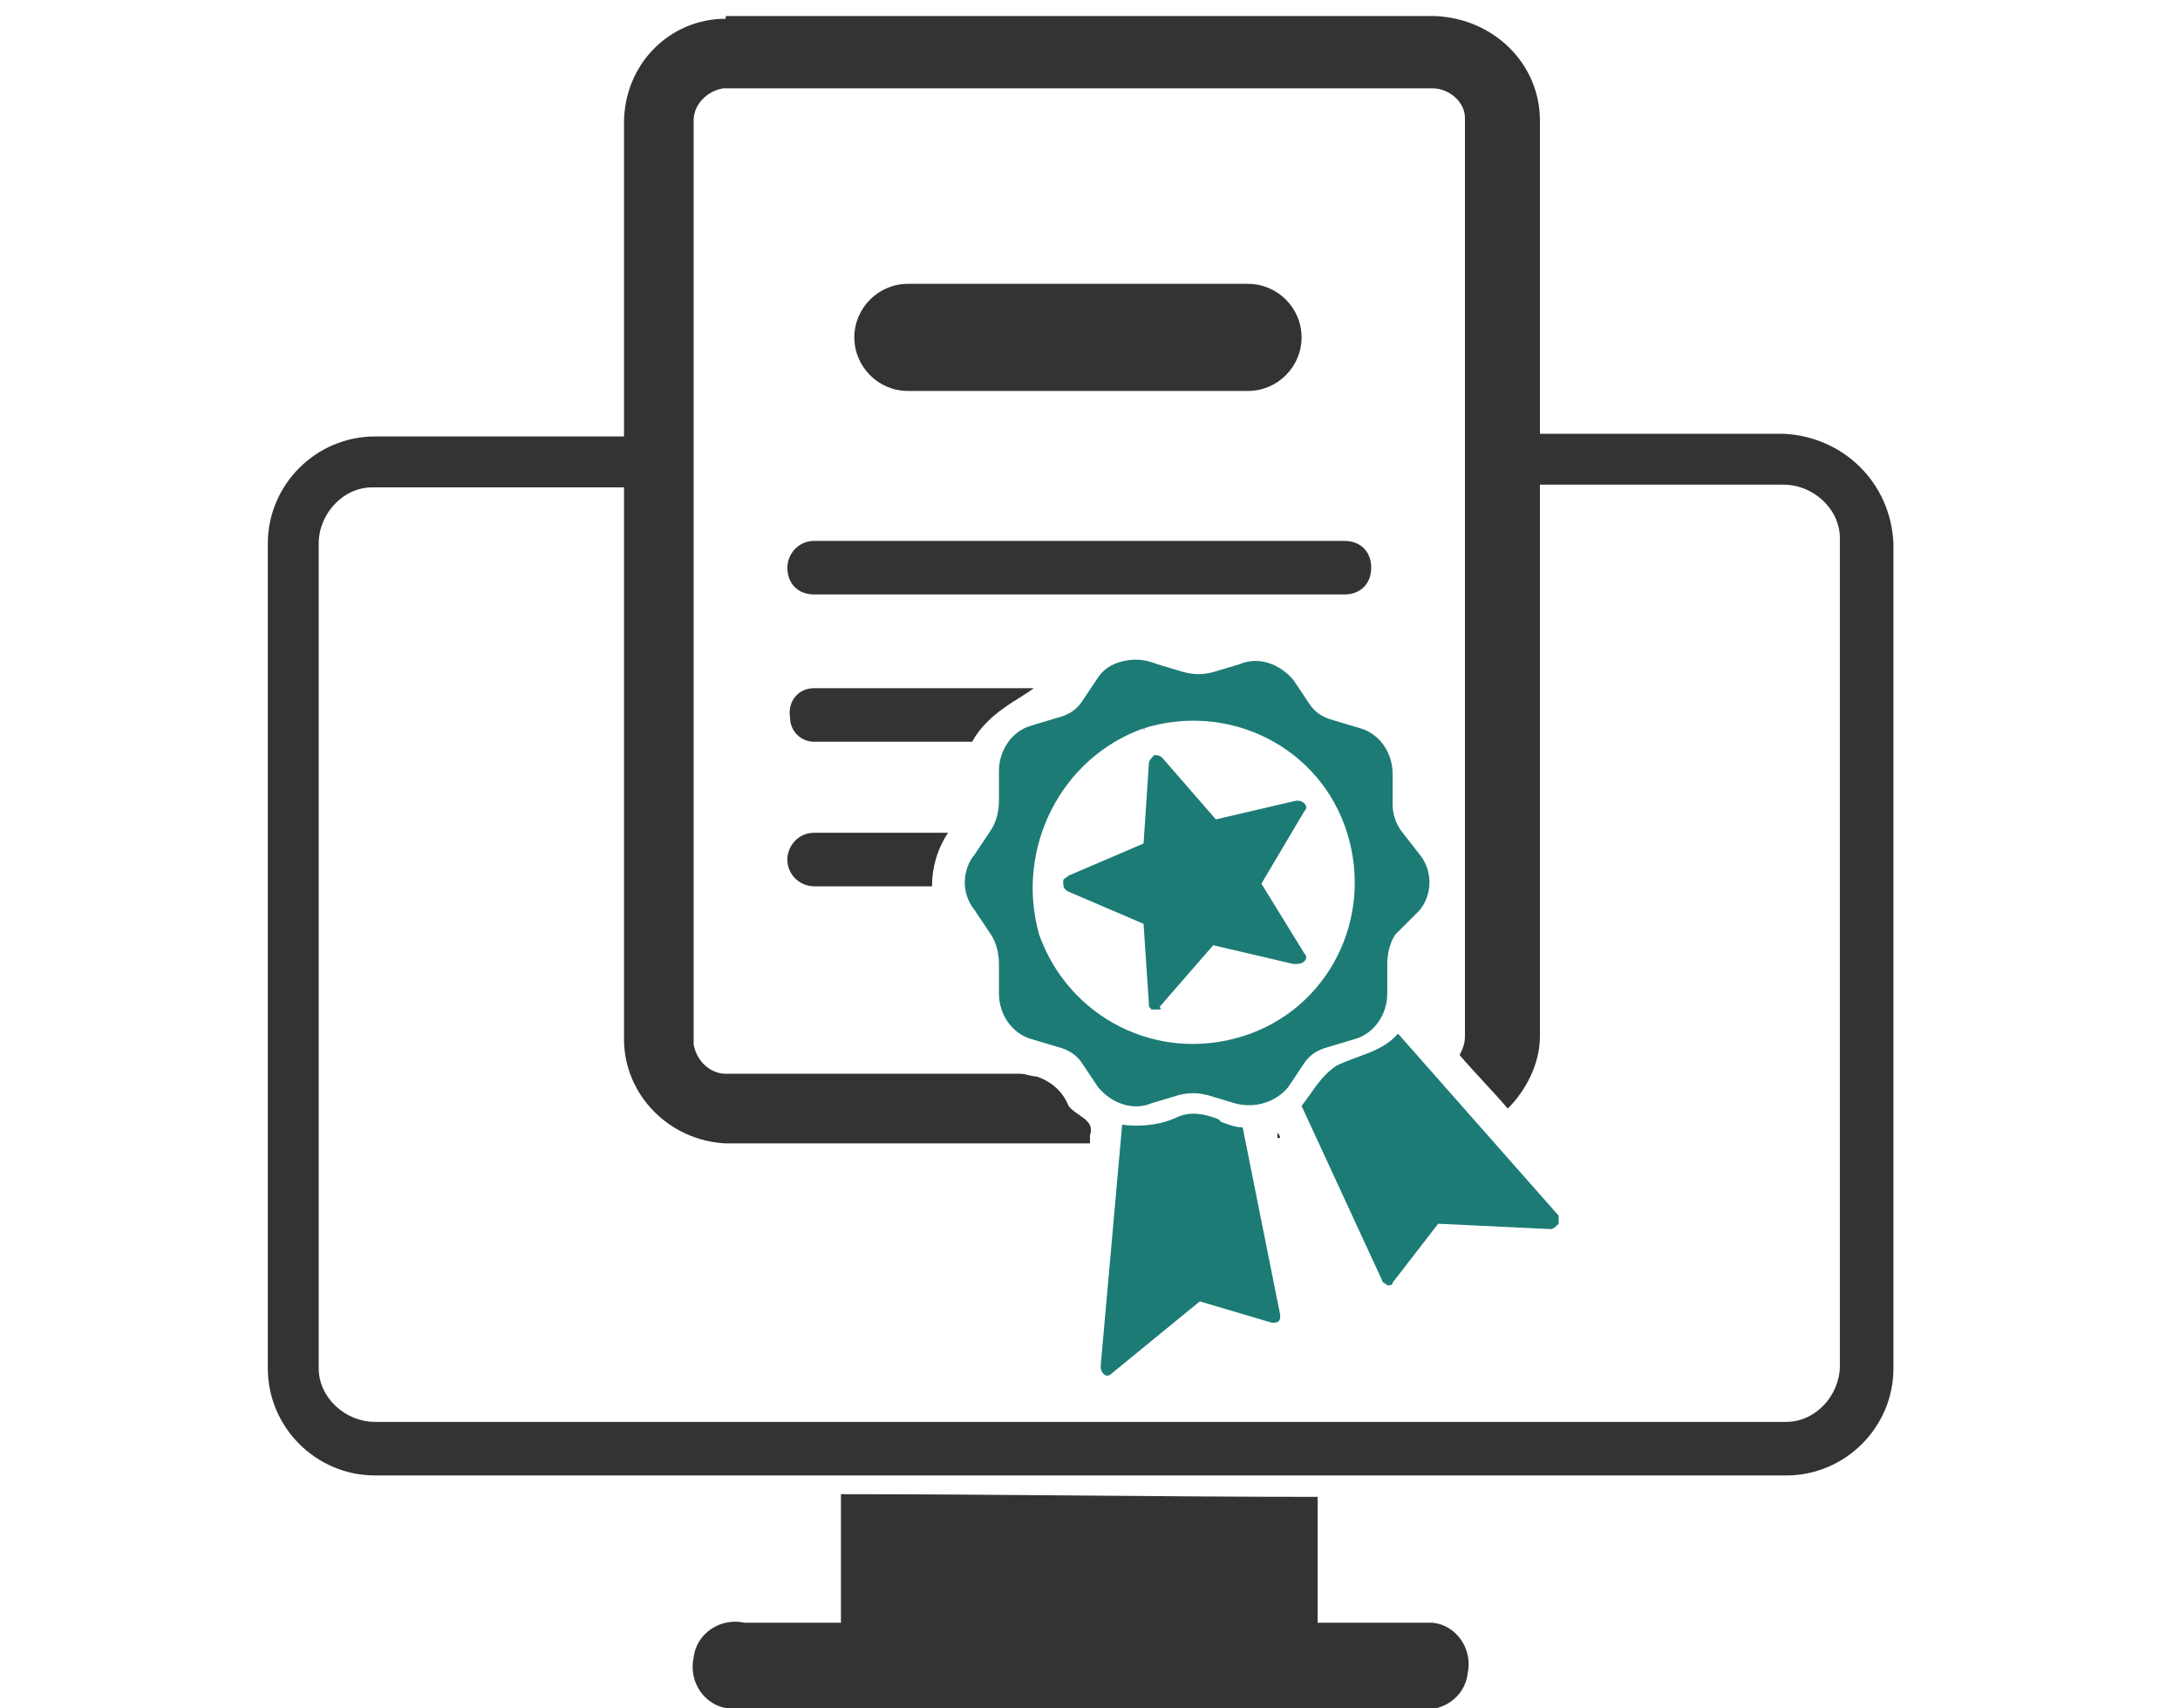
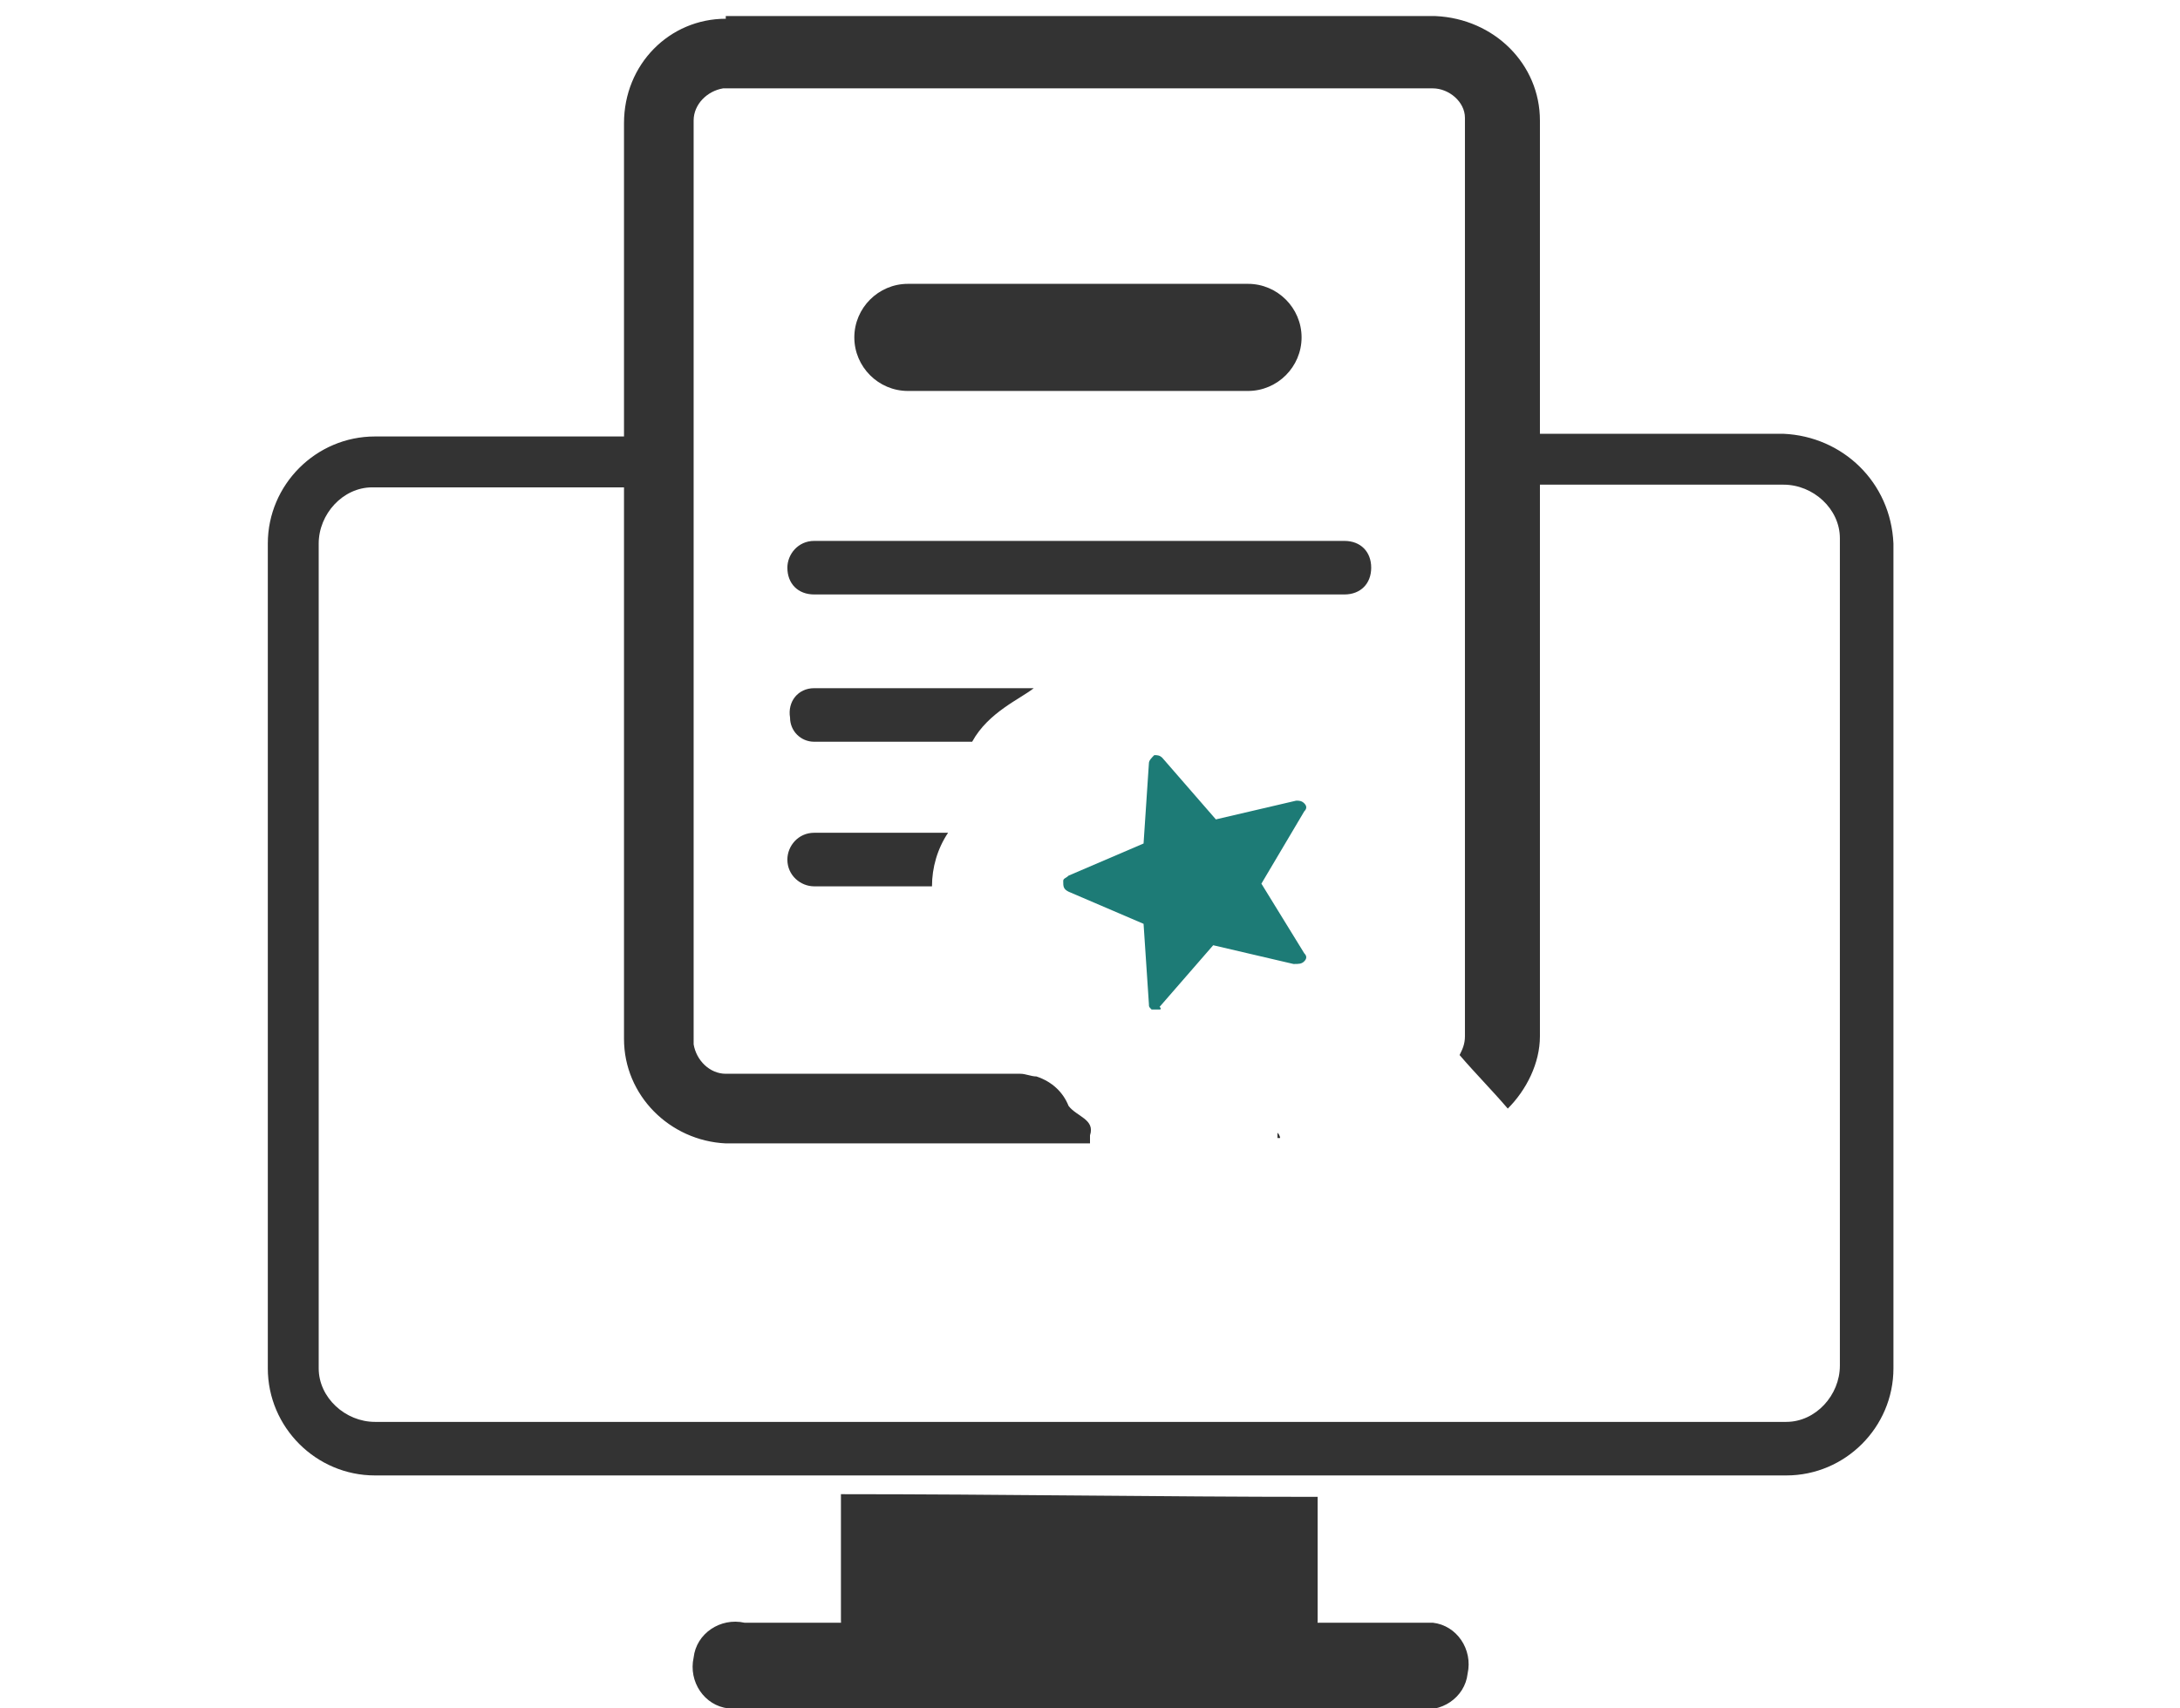
<svg xmlns="http://www.w3.org/2000/svg" version="1.1" id="Livello_1" x="0px" y="0px" viewBox="0 0 81.4 63.8" style="enable-background:new 0 0 81.4 63.8;" xml:space="preserve">
  <style type="text/css">
	.st0{fill:#333333;}
	.st1{fill:#1d7b76;}
</style>
  <g id="Livello_2_00000060028023876147344170000001136462551906037421_">
    <g id="Layer_1_00000081635964670989147280000009979057441260290733_">
      <g id="g12266">
        <path id="rect12207" class="st0" d="M33.9,10.6h12.7c1.1,0,2,0.9,2,2v0l0,0c0,1.1-0.9,2-2,2c0,0,0,0,0,0H33.9c-1.1,0-2-0.9-2-2     l0,0C31.9,11.5,32.8,10.6,33.9,10.6z" />
        <path id="rect12199" class="st0" d="M27.1,0.7c-2.1,0-3.8,1.7-3.8,3.9v34.2c0,2.1,1.7,3.8,3.8,3.9h13.6v-0.3     c0.2-0.6-0.5-0.7-0.8-1.1c-0.2-0.5-0.6-0.9-1.2-1.1c-0.2,0-0.4-0.1-0.6-0.1h-11c-0.6,0-1.1-0.5-1.2-1.1c0,0,0,0,0-0.1V4.5     c0-0.6,0.5-1.1,1.1-1.2c0,0,0,0,0.1,0h26.4c0.6,0,1.2,0.5,1.2,1.1c0,0,0,0,0,0.1v34.2c0,0.3-0.1,0.5-0.2,0.7     c0.6,0.7,1.2,1.3,1.8,2c0.7-0.7,1.2-1.7,1.2-2.7V4.5c0-2.1-1.7-3.8-3.9-3.9H27.1z M47.7,42.3l0,0.2h0.1     C47.8,42.5,47.8,42.4,47.7,42.3z" />
        <path id="rect12209" class="st0" d="M30.4,20.2h19.8c0.6,0,1,0.4,1,1c0,0,0,0,0,0l0,0c0,0.6-0.4,1-1,1c0,0,0,0,0,0H30.4     c-0.6,0-1-0.4-1-1l0,0l0,0C29.4,20.7,29.8,20.2,30.4,20.2C30.4,20.2,30.4,20.2,30.4,20.2z" />
        <path id="rect12211" class="st0" d="M30.4,25.7c-0.6,0-1,0.5-0.9,1.1c0,0.5,0.4,0.9,0.9,0.9h5.9c0.6-1.1,1.8-1.6,2.3-2H30.4z" />
        <path id="rect12213" class="st0" d="M30.4,31.1c-0.6,0-1,0.5-1,1c0,0.6,0.5,1,1,1h4.4c0-0.7,0.2-1.4,0.6-2H30.4z" />
        <g id="g12225">
-           <path id="path12227" class="st1" d="M41.9,24.7c-0.4,0.1-0.7,0.3-0.9,0.6l-0.6,0.9c-0.2,0.3-0.5,0.5-0.9,0.6l-1,0.3      c-0.7,0.2-1.2,0.9-1.2,1.7v1.1c0,0.4-0.1,0.8-0.3,1.1l-0.6,0.9c-0.5,0.6-0.5,1.5,0,2.1l0.6,0.9c0.2,0.3,0.3,0.7,0.3,1.1v1.1      c0,0.8,0.5,1.5,1.2,1.7l1,0.3c0.4,0.1,0.7,0.3,0.9,0.6l0.6,0.9c0.5,0.6,1.3,0.9,2,0.6l1-0.3c0.4-0.1,0.7-0.1,1.1,0l1,0.3      c0.7,0.2,1.5,0,2-0.6l0.6-0.9c0.2-0.3,0.5-0.5,0.9-0.6l1-0.3c0.7-0.2,1.2-0.9,1.2-1.7v-1.1c0-0.4,0.1-0.8,0.3-1.1L53,34      c0.5-0.6,0.5-1.5,0-2.1L52.3,31C52.1,30.7,52,30.4,52,30v-1.1c0-0.8-0.5-1.5-1.2-1.7l-1-0.3c-0.4-0.1-0.7-0.3-0.9-0.6l-0.6-0.9      c-0.5-0.6-1.3-0.9-2-0.6l-1,0.3c-0.4,0.1-0.7,0.1-1.1,0l-1-0.3C42.7,24.6,42.3,24.6,41.9,24.7L41.9,24.7z M42.7,27.2      c3.2-1,6.6,0.7,7.6,3.9c1,3.2-0.7,6.6-3.9,7.6c-3.2,1-6.5-0.7-7.6-3.8C37.9,31.7,39.6,28.3,42.7,27.2      C42.7,27.3,42.8,27.2,42.7,27.2L42.7,27.2z" />
          <path id="path12229" class="st1" d="M43.3,37.7c-0.1,0-0.2,0-0.3,0c-0.1-0.1-0.1-0.1-0.1-0.2l-0.2-3l-2.8-1.2      c-0.2-0.1-0.2-0.2-0.2-0.4c0-0.1,0.1-0.1,0.2-0.2l2.8-1.2l0.2-3c0-0.1,0.1-0.2,0.2-0.3c0.1,0,0.2,0,0.3,0.1l2,2.3l3-0.7      c0.1,0,0.2,0,0.3,0.1c0.1,0.1,0.1,0.2,0,0.3L47.1,33l1.6,2.6c0.1,0.1,0.1,0.2,0,0.3C48.6,36,48.5,36,48.3,36l-3-0.7l-2,2.3      C43.4,37.7,43.3,37.7,43.3,37.7z" />
-           <path id="path12231" class="st1" d="M41.9,42l-0.8,9c0,0.1,0,0.2,0.1,0.3c0.1,0.1,0.2,0.1,0.3,0l3.3-2.7l2.7,0.8      c0.1,0,0.3,0,0.3-0.2c0,0,0-0.1,0-0.1l-1.4-7c-0.3,0-0.5-0.1-0.8-0.2l-0.1-0.1l0,0c-0.5-0.2-1-0.3-1.5-0.1      C43.4,42,42.6,42.1,41.9,42L41.9,42z M52.2,38.6c-0.6,0.7-1.5,0.8-2.3,1.2c-0.6,0.4-0.9,1-1.3,1.5l3,6.5c0,0.1,0.1,0.1,0.2,0.2      c0.1,0,0.2,0,0.2-0.1l1.7-2.2l4.2,0.2c0.1,0,0.2-0.1,0.3-0.2c0-0.1,0-0.2,0-0.3L52.2,38.6z" />
        </g>
      </g>
    </g>
  </g>
  <g id="Livello_2_00000055697411661064828000000007046616646686065312_">
    <g id="Layer_1">
      <g id="g12550">
        <path id="path12494" class="st0" d="M31.4,55.8v4.7c0,0.8,0.4,1.5,0.9,1.5h16c0.5,0,0.9-0.6,0.9-1.5v-4.6     C43.3,55.9,37.4,55.8,31.4,55.8z" />
        <path id="path12497" class="st0" d="M27.8,60.6c-0.9-0.2-1.8,0.4-1.9,1.3c-0.2,0.9,0.4,1.8,1.3,1.9c0.2,0,0.4,0,0.6,0h25.1     c0.9,0.2,1.8-0.4,1.9-1.3c0.2-0.9-0.4-1.8-1.3-1.9c-0.2,0-0.4,0-0.6,0H27.8z" />
        <path class="st0" d="M66.6,16.2H55.8c0.1,0.6,0.1,1.3-0.1,1.9h10.9c1.1,0,2.1,0.9,2.1,2c0,0,0,0,0,0.1v30.8c0,1.1-0.9,2.1-2,2.1     c0,0,0,0-0.1,0H14c-1.1,0-2.1-0.9-2.1-2c0,0,0,0,0,0V20.3c0-1.1,0.9-2.1,2-2.1c0,0,0,0,0,0h10.7c-0.1-0.6,0-1.3,0.1-1.9H14     c-2.2,0-4,1.8-4,4v30.8c0,2.2,1.8,4,4,4h52.7c2.2,0,4-1.8,4-4V20.3C70.6,18,68.8,16.3,66.6,16.2z" />
      </g>
    </g>
  </g>
</svg>